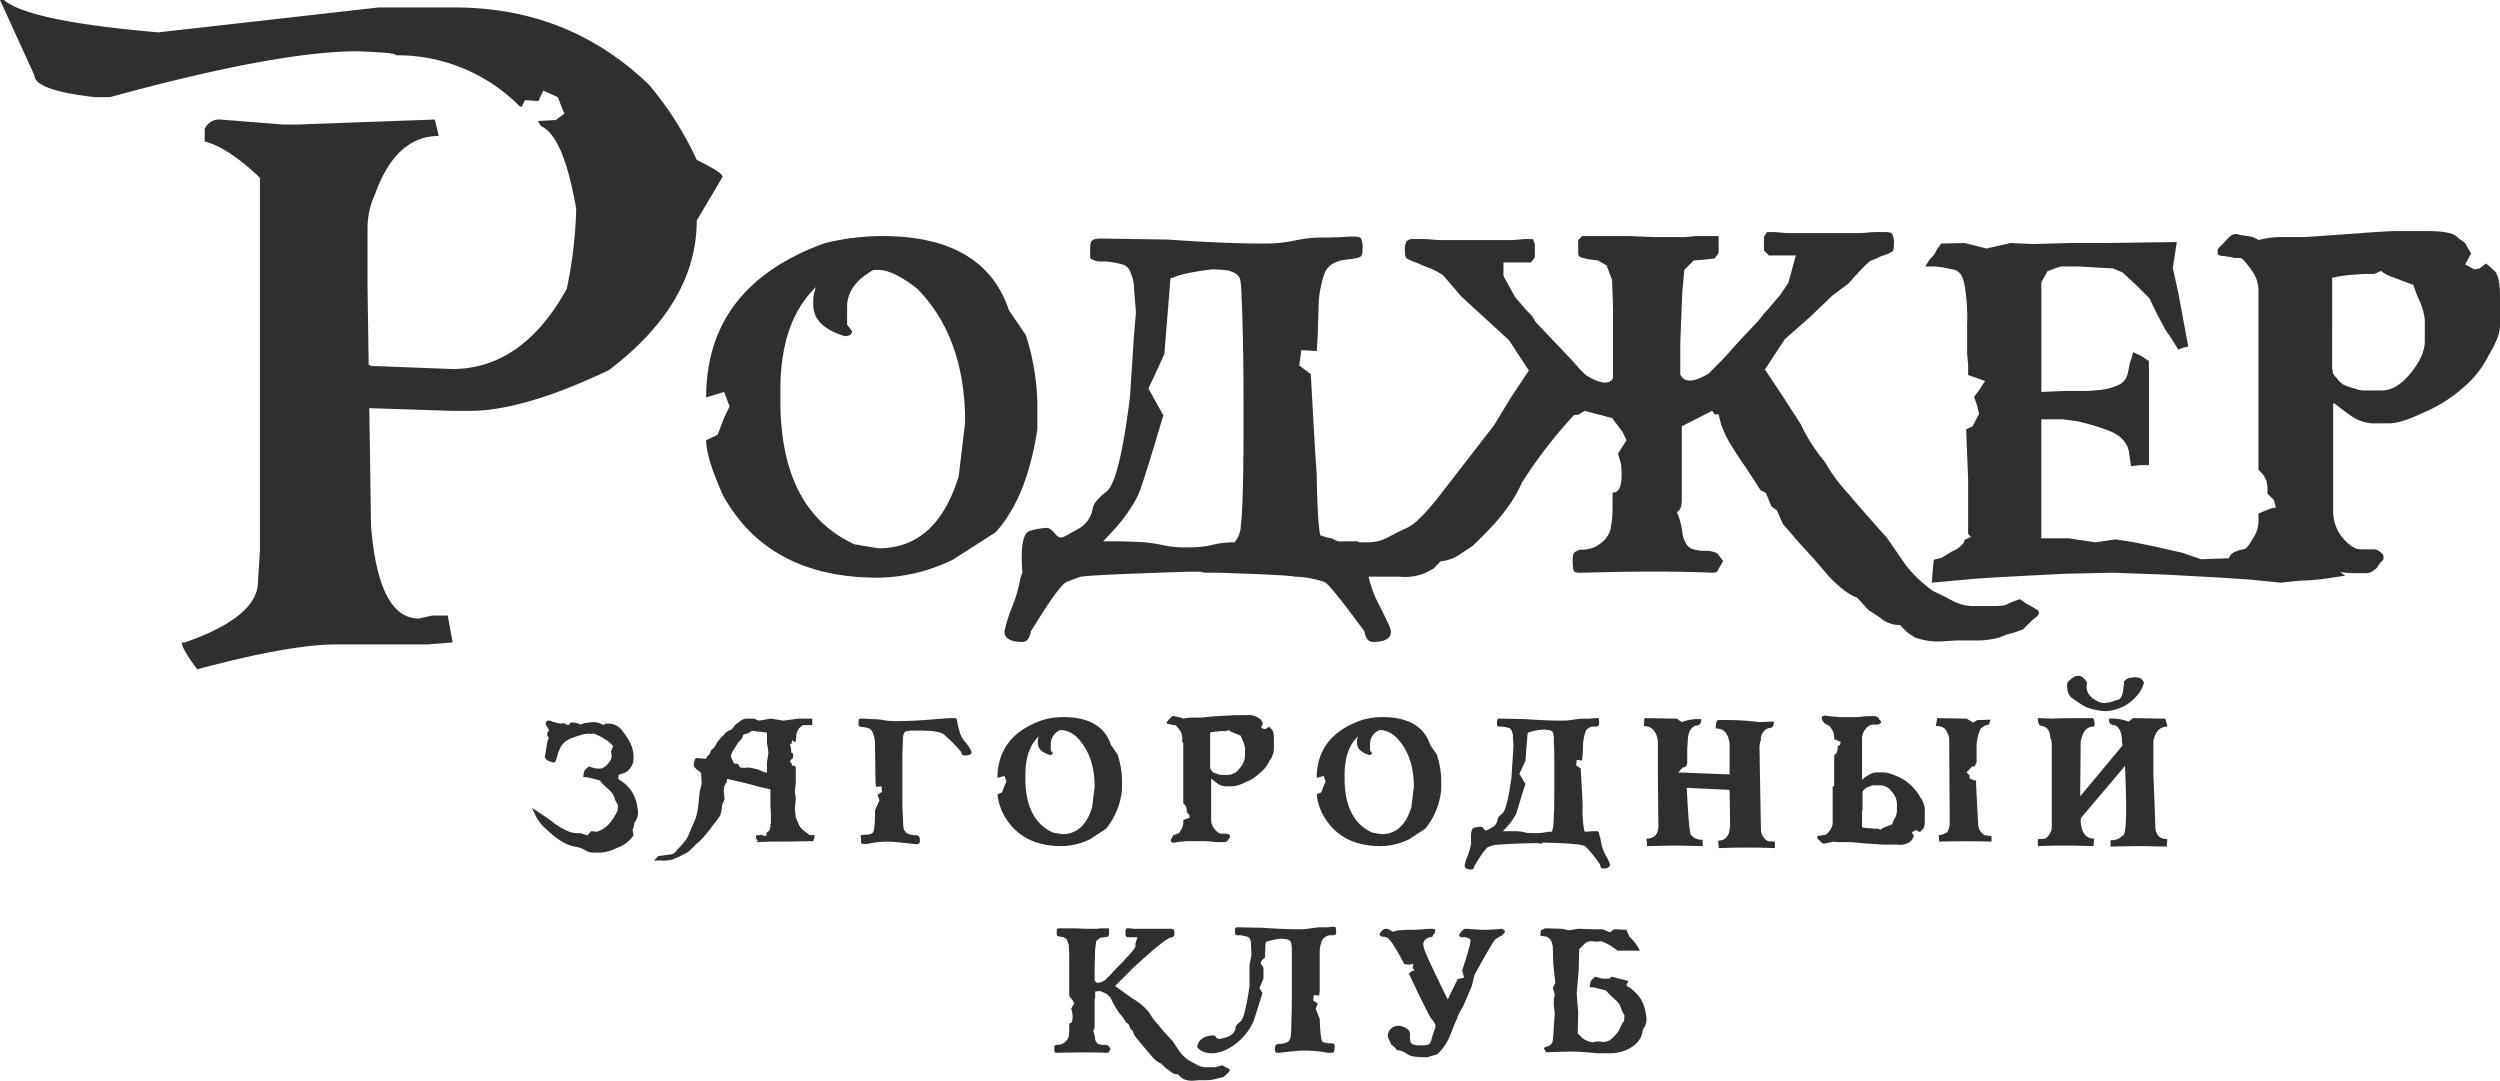
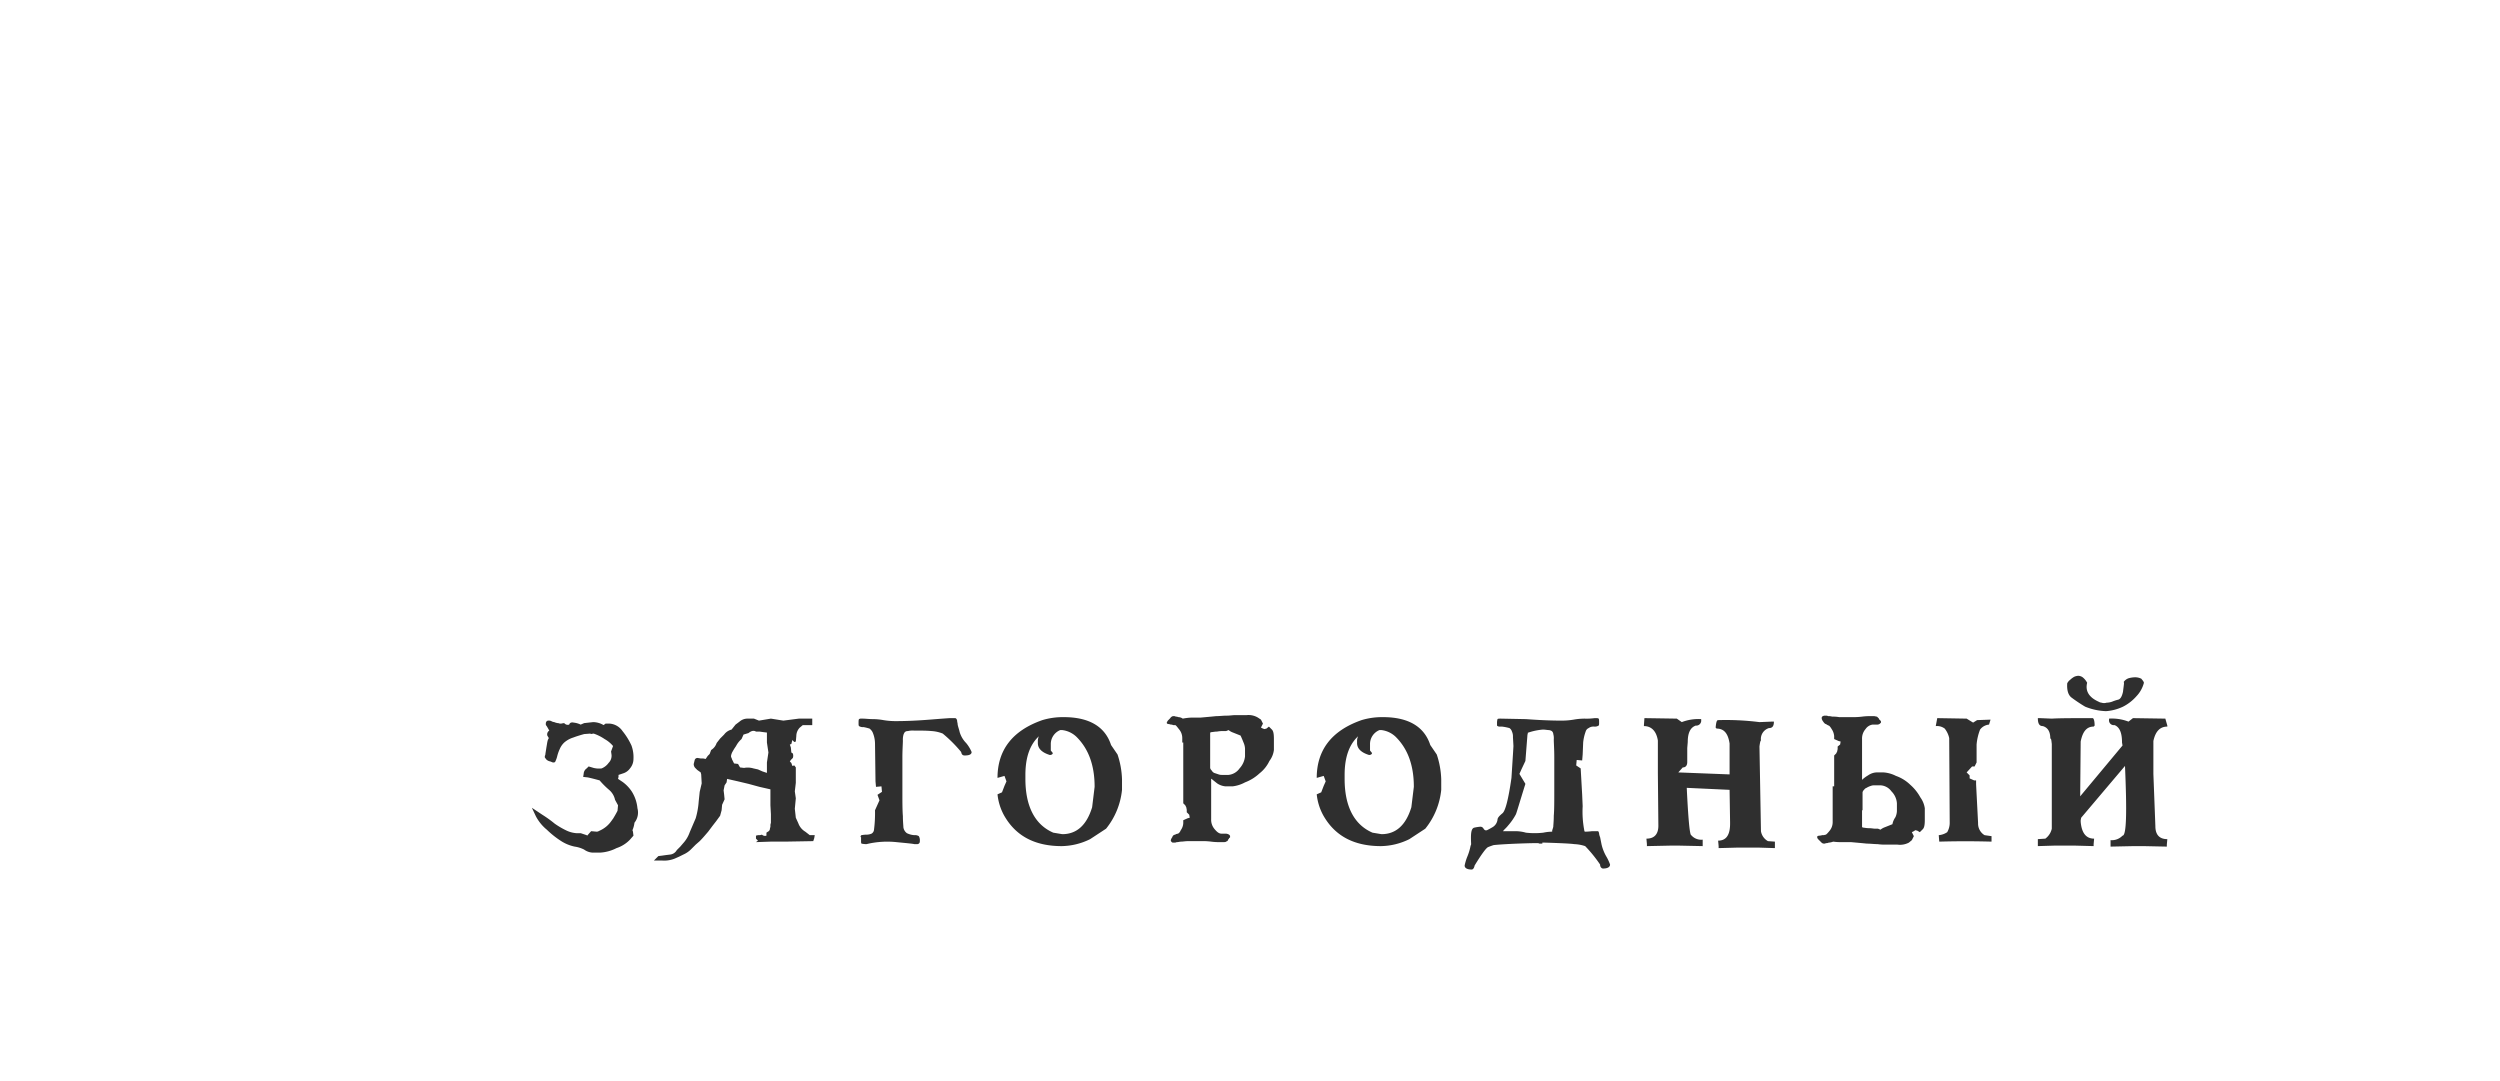
<svg xmlns="http://www.w3.org/2000/svg" id="Слой_1" data-name="Слой 1" viewBox="0 0 502 217.009">
  <defs>
    <style>.cls-1{fill:#2f2f2f;}</style>
  </defs>
  <title>РОДЖЕР ЛОГО</title>
-   <path class="cls-1" d="M74.5,105.6q1.5,18.6,9.6,18.6l2.7-.6h3.1l1,5.4-5,.4H67.5c-6.2,0-15.6,1.7-27.9,5-2-2.7-3.1-4.5-3.1-5.4h.6c9.8-3.4,14.7-7.5,14.7-12.2l.4-6.3V35.7c-4.3-4.1-8-6.5-11.1-7.3V25.9A3.173,3.173,0,0,1,44.2,24l12.6,1h3.1l27.4-1,.8,3.3c-5.7,0-10,3.9-12.8,11.7a16.491,16.491,0,0,0-1.5,6.9V57.6Zm-.6-32.5h0l.6.4h.6l15.7.6c9.4,0,17.1-5.4,23-16.1a86.666,86.666,0,0,0,1.9-16.1c-1.7-9.7-4-15.2-7.1-16.6l-.6-1,3.6-.2,2.3-1.7-.6.4L112,19.5l-2.9-1.3-1,2.1-2.7-.2-.6,1.3h-.4A34.549,34.549,0,0,0,79.5,11.1c0-.4-2.6-.6-7.7-.8-10.8,0-27.4,3.1-49.7,9.2H19c-8-.9-12.1-2.4-12.1-4.4L0,0H.8C4,2.8,14.3,5,31.8,6.5L76,1.5H91.3c15.3,0,28.3,5.2,39,15.5a65.687,65.687,0,0,1,9.6,15.1c3.4,1.7,5.2,2.8,5.2,3.4l-5.2,8.8c0,11.1-5.9,21.1-17.6,30-11.5,5.5-20.8,8.2-27.9,8.2H90.8l-18.4-.6ZM176.8,47.4h.4c13.6,0,22.1,5,25.4,14.9l3.4,5a48.85,48.85,0,0,1,2.3,13.4v5.5q-2.1,13.8-8.4,20.7l-8.6,5.5a35.151,35.151,0,0,1-15.1,3.6c-14.5,0-24.9-5.5-31-16.5-2.3-5.1-3.4-8.8-3.4-11.1l2.3-1.1,1.3-3.4,1.1-2.3-1.1-2.9-3.6,1.1c0-14.9,8-25.3,23.9-31a49.588,49.588,0,0,1,11.1-1.4Zm-6.7,14.2v3.6l1,1.3c0,.6-.5,1-1.5,1q-6.3-1.95-6.3-6.3v-.7a7.721,7.721,0,0,1,1-3.8h.6c-5.5,4.6-8.2,11.8-8.2,21.6v2.1c0,14.8,5,24.4,14.9,28.9l4.8.8c7.8,0,13.1-4.8,16.1-14.4l1.3-10.9c0-11.3-3.2-20.3-9.6-26.8-3.3-2.6-5.9-3.8-7.8-3.8h-1c-3.6,2-5.3,4.5-5.3,7.4ZM243.2,115h-1.1a2.958,2.958,0,0,1-1-.2h-2.5c-12.2.4-19.5.7-21.6,1-.8.3-1.7.6-2.9,1.1-1,.5-3.4,3.8-7.1,9.9-.3,1.4-.8,2.1-1.7,2.1q-3.6,0-3.6-2.1a27.068,27.068,0,0,1,1.4-4.6,28.984,28.984,0,0,0,1.8-6.1c.1-.4.3-.8.4-1.1q-.6-7.8,1.5-8.4a13.493,13.493,0,0,1,3.4-.6c.5,0,1,.4,1.6,1.1.6.8,1.2,1,1.8.7s1.7-.9,3.1-1.7a5.643,5.643,0,0,0,2.7-3.9c.1-1,1.1-2.2,2.8-3.5s3.3-7.7,4.7-19l.8-12.4.4-4.6-.4-4.8a6.59,6.59,0,0,0-.6-2.9,2.649,2.649,0,0,0-1.4-1.8,16.106,16.106,0,0,0-3.9-.7,6.251,6.251,0,0,1-1.7-.1c-.3-.1-.5-.2-.8-.3a.548.548,0,0,1-.4-.6V50c0-.9.1-1.5.4-1.7.3-.3.9-.4,1.9-.4l13.2.2c7.3.5,13.6.8,19.1.8a28.716,28.716,0,0,0,6.5-.6,24.934,24.934,0,0,1,5.7-.6c2.2,0,4-.1,5.4-.2h.6c.9,0,1.4.1,1.6.4a4.537,4.537,0,0,1,.3,2.1c0,.8-.1,1.3-.4,1.5-.3.3-1.1.4-2.5.6a7.209,7.209,0,0,0-3,.8,3.985,3.985,0,0,0-1.7,1.9,21.996,21.996,0,0,0-1.2,5.9l-.2,6.5-.2,3.3-3.1-.2-.4,3.1,2.3,1.7.8,14.2.4,6.1c.1,7,.4,11.2.8,12.4a4.33,4.33,0,0,0,.4,1.1c2.4-.1,3.8-.2,4-.2h2.7a.812.812,0,0,1,.8.4,6.597,6.597,0,0,1,.4,1.1,12.974,12.974,0,0,0,.6,1.9c.3,1.3.5,2.6.8,4.1a24.528,24.528,0,0,0,2.4,6c1.3,2.6,2,4.1,2,4.6q0,2.1-3.6,2.1c-.9,0-1.5-.7-1.7-2.1-4.5-6.1-7.1-9.4-8-9.9a19.113,19.113,0,0,0-5.9-1.1c-1.7-.3-6.8-.5-15.5-.8Zm5.9-8.8h0c.1-.9.3-2.9.4-5.9.1-3.1.2-7.6.2-13.6,0-7,0-12.9-.1-17.5-.1-4.7-.2-7.8-.3-9.5a24.051,24.051,0,0,0-.2-3.1,1.987,1.987,0,0,0-.9-1.6,5.439,5.439,0,0,0-1.7-.7,23.288,23.288,0,0,0-3.2-.2c-4.1.5-6.7,1.1-7.8,1.7h-.4a8.808,8.808,0,0,0-.2,1.7l-1.1,13.6-2.1,4.6L230.6,78l1.5,2.7,1.5,2.7c-2.8,9.4-4.5,14.9-5.2,16.3a31.525,31.525,0,0,1-4.2,6.1c-.9,1-1.8,2-2.7,2.9h1.1c1.4,0,3.2,0,5.4.1a29.551,29.551,0,0,1,5.7.7,19.856,19.856,0,0,0,4.8.4,20.712,20.712,0,0,0,4.6-.4,17.503,17.503,0,0,1,4.8-.6,5.596,5.596,0,0,0,1.2-2.7Zm69.1-23.7-1.3.8h-.8a96.051,96.051,0,0,0-10.5,13.6,25.034,25.034,0,0,1-2.9,5,35.19,35.19,0,0,1-3.3,4c-1.3,1.4-2.6,2.7-3.8,3.8l-2.3,1.5a7.673,7.673,0,0,1-4,1.5l-1.5,1.5-1.5.8a10.475,10.475,0,0,1-5.2.8h-6.7a26.112,26.112,0,0,1-5-.6l-1.5-.6-1.5-.4-1.7-.6-.8-1-1.1-1-.8-.8c-.8-.5-.8-1,0-1.3l1-.6,1.1-.8,1.1-.6,1.1.4,1.1.2.8.4a5.83,5.83,0,0,0,2.7.4h4a8.615,8.615,0,0,0,3.8-1l1.9-1,2.1-1c1.3-.6,3.1-2.4,5.6-5.4l11.7-15.1,3.4-5.6,3.6-5.4-4-6.1-4.8-4.4-4.8-4.4-3.6-4.2a12.986,12.986,0,0,0-3.1-1.6,16.463,16.463,0,0,1-2.1-.9,9.331,9.331,0,0,1-2.1-.9c-.3-.2-.4-.7-.4-1.6a3.615,3.615,0,0,1,.3-1.8,1.668,1.668,0,0,1,1.4-.5h1a20.974,20.974,0,0,1,2.7.1,24.579,24.579,0,0,0,3.1.1h13.2l2.5-.2h1.5l.4,1v2.7l-.8,1h-5.5v2.7l2.3,4.2,2.3,2.7,1.1,1.1.8,1.3,3.6,3.8,3.8,4,1.5,1.7,1.1,1.1c2.9,1.8,4.8,2,5.5.6v-14l-.2-5.7-1.1-2.9-1.7-1-1.7-.2-1.7-.4-.4-.2-.2-.4V48.2l.8-.8h9.4l5,.2h6.3l2.3-.2h4.4v3.4l-.8,1.1-1.7.2-2.5.2-1.9,1.9-.2,2.5-.2,1.9-.4,10.3v6.3c.8,1.7,2.7,1.6,5.7-.2l1.1-1.1,1.7-1.7,3.6-4,3.6-3.8,1-1.3,1-1.1,2.3-2.7,1.7-2.5,1.5-5.5h-5.4l-1-1V47.6l.6-1h1.5l2.5.2H372a24.509,24.509,0,0,0,3-.1,21.848,21.848,0,0,1,2.8-.1h1c.6,0,1.1.2,1.2.5a3.615,3.615,0,0,1,.3,1.8c0,.9-.1,1.4-.3,1.6a7.225,7.225,0,0,1-2.2.9,15.869,15.869,0,0,1-2,.9c-.6.2-2.1,1.8-4.7,4.7L368,59.3l-4.6,4.4-5,4.4-4,6.1,3.6,5.4,3.6,5.6a34.692,34.692,0,0,0,4.8,7.5,34.25,34.25,0,0,0,4.8,6.5c1.9,2.3,4.5,5.2,7.7,8.8l3.8,5.5a25.935,25.935,0,0,0,5.5,5.2l2.1,1,1.9,1a8.971,8.971,0,0,0,3.8,1h4a14.676,14.676,0,0,0,2.7-.2l.8-.4,1-.4,1.1-.4,1.1.8,1.1.6,1,.6c.8.4.8.9.2,1.5l-1,.8-1,1-.8.8-1.7.6-1.5.4-1.5.6a16.72,16.72,0,0,1-5.2.6H393l-3.3.2a13.789,13.789,0,0,1-5.2-.8l-1.5-1-1.5-1.5a5.75,5.75,0,0,1-4-1.5l-2.3-1.5-2.3-2.5c-1.5-.5-3.4-1.9-5.6-4.2l-3.1-3.6-3.1-3.4-3.1-3.6-1.2-2.7-1.1-.8L354.6,99l-1.1-.6-1.1-1.7L351.3,95l-1-1.5c-.8-1.1-1.6-2.4-2.5-3.8a21.358,21.358,0,0,1-2.3-4.8l-.4-1.7h-.8l-.5-.7-6.1,3.1v14.7c0,1.4-.3,2.2-1,2.5a14.623,14.623,0,0,1,1.1,3.9,5.263,5.263,0,0,0,.8,2.5,2.388,2.388,0,0,0,1.4,1.1,7.804,7.804,0,0,0,2.4.3,5.2,5.2,0,0,1,2.4.5,12.157,12.157,0,0,1,1.2,1.6c-.6,1-1,1.7-1.1,1.9-.1.3-.5.4-1.2.4q-10.2-.45-25.8,0h-.6c-.8,0-1.2-.1-1.3-.4a7.834,7.834,0,0,1-.2-2.1,3.325,3.325,0,0,1,.2-1.4c.1-.2.5-.4,1.1-.7a7.752,7.752,0,0,0,3-.5,6.85,6.85,0,0,0,2.1-1.5,4.908,4.908,0,0,0,1.3-2.7,24.643,24.643,0,0,0,.3-4.3V98.9c1.5.1,2.1-1.8,1.7-5.7l-.6-2.1,1.7-2.7-.8-1.7-1.9-2.5V84Zm76.3-33.7,4.4,1.1,4.8-1.1,4.6.2,7.3-.2h7.1l14.4-.2-.8,5.2,1.1,5,1,5.4,1,5.4-1,.2-1,.4-1.3-2.1-1.3-1.9L433.1,63l-1.5-3.1-2.7-2.7-2.7-2.5-1.9-.8-3.6-.2-3.4-.2h-3.4l-1.3.4-1.5.6-.6,1.1-.6,1.1v22l4.8-.2h4.6l2.5-.2a12.434,12.434,0,0,0,3.8-1.1,3.309,3.309,0,0,0,1.7-2.5l.4-1.9.4-1.1.2-1,1.7.8,1.5,1V93.4h-1.7l-1.9.2-.4-2.9c-.4-1.9-1.7-3.3-4-4.2a46.993,46.993,0,0,0-6.3-1.9l-2.9-.4h-4.4v23.9h5.5l5.4.8,4-.6,3.8.6,4.8,1,4.8,1.1,3.8,1.3,5.5-.2,2.5.8,4.8.4,4-.2a13.419,13.419,0,0,0,5.5-.8l1.5-.8,1.1,1.7h1l1.5,1.3,1.5,1.1-2.7.4a48.198,48.198,0,0,1-6.3.6l-4,.4-5.9-.6-5.9-.4-10.9-.6-10.9-.4-9.2.2c-6.3.3-12.4.6-18.4,1l-8.8.8.2-2.5.2-2.1.8-.2.8-.2,2.1-1.3a5.139,5.139,0,0,0,2.3-1.7l.2-.6,1.3-.6-.6-.6V96.3l-.4-10.1,1.3-.6,1.3-2.5-.4-1.7-.6-1.7,1.1-1.5,1.1-1.7-1.7-.6-1.7-.6V73.2l-.2-2.1V65.2a38.473,38.473,0,0,0-.6-8.4c-.4-1.7-1.1-2.5-2.3-2.7l-1.9-.4-1.7-.2h-1.9l.8-1.3,1-1.1L389,50l.8-1.1Zm59,12.2V58.5a6.898,6.898,0,0,0-1.5-4.4c-1-1.4-1.7-2.2-2.1-2.3h-1.2l-.8-.2a6.882,6.882,0,0,1-1.3-.2c-.9,0-1.3-.2-1.3-.6v-.6a2.106,2.106,0,0,1,.6-.8l1-1a4.74,4.74,0,0,1,1-1,1.616,1.616,0,0,1,1-.4h.2c.1,0,.4.1.8.2a10.509,10.509,0,0,1,1.3.2,4.264,4.264,0,0,1,2.3.8,19.159,19.159,0,0,1,4.4-.6h5l2.9-.2,2.9-.2,2.7-.2c1.9-.1,3.8-.3,5.5-.4,1.8-.1,3.2-.2,4.2-.2h6.3c3.3,0,5.4.4,6.1,1.3l1.5,1.1.6,1.1.6,1-.6,1.1-.6,1.1,1.1.6.8.4,1-.2,1.3-1,1.7,1.5c.8.8,1.1,2.5,1.1,5.2v5.9c0,1.4-.8,3.4-2.3,5.9a20.495,20.495,0,0,1-5.4,6.7,28.261,28.261,0,0,1-7.8,4.8c-2.9,1.4-5.2,2.1-6.7,2.1h-3.6a8.454,8.454,0,0,1-4.4-1.7c-1.4-1-2.4-1.8-3.1-2.3h-.2v21.6a8.291,8.291,0,0,0,1.9,5.4c1.3,1.5,2.5,2.3,3.6,2.3h2.5a2.035,2.035,0,0,1,1.5.6c.4.3.6.5.6.8v.6q0,.15-.6.6a2.097,2.097,0,0,1-.6.8v.2l-.2.2c-.1.1-.4.3-.8.6a2.41,2.41,0,0,1-1.5.4h-2.1a30.619,30.619,0,0,1-4.2-.4c-1.9-.1-3.6-.2-5-.2h-7.3c-1.5.1-2.8.2-3.8.2-.9.1-1.6.2-2.1.2-.6.1-1,.2-1.1.2h-.8a2.676,2.676,0,0,1-1.1-.2c-.4-.3-.6-.5-.6-.8v-.4a5.476,5.476,0,0,1,.8-1.7,2.09,2.09,0,0,1,1.5-1.3l.4-.2,1-.2c.4,0,1-.6,1.7-1.9a6.362,6.362,0,0,0,1.3-3.6v-1.7l2.5-1,1-.2-.4-1.5-1.3-1.3V97.8l-.2-1.3-.6-1.1-1-1.1V61Zm14.9,13.2v.4c0,.4.3.8.8,1.3a5.348,5.348,0,0,0,1.3,1.3,10.495,10.495,0,0,0,2.3.8,4.917,4.917,0,0,0,1.7.4h3.8c1.9,0,3.8-1.1,5.7-3.4s2.9-4.5,2.9-6.5V64.3a11.663,11.663,0,0,0-.8-3.3,29.941,29.941,0,0,1-1.5-3.8c-1.4-.5-2.7-1-4-1.5a7.443,7.443,0,0,1-2.5-1.3l-1.3.6h-1.5c-.8,0-1.8.1-3.3.2-1.3.1-2.2.3-2.9.4l-.8.2V74.2Z" transform="translate(-0 0)" />
  <path class="cls-1" d="M118.7,166.9l1.1.1h.1a1.689,1.689,0,0,0,.5-.2,5.618,5.618,0,0,0,2.4-2c.1-.1.2-.3.3-.4.3-.5.6-1,.9-1.6l.1-1.1-.6-1.1a3.588,3.588,0,0,0-1.2-2,16.938,16.938,0,0,1-1.9-1.9q-1.65-.45-2.4-.6l-.9-.1.1-.6a1.382,1.382,0,0,1,.6-1.1l.4-.4,1,.3a4.568,4.568,0,0,0,1.6.1,3.169,3.169,0,0,0,1.4-1.1,2.017,2.017,0,0,0,.6-1.6l-.1-.7.4-1.1a6.065,6.065,0,0,0-1.7-1.4,9.021,9.021,0,0,0-2.2-1.1l-.6.1v-.1l-1.3.1c-.7.2-1.4.4-2.2.7a5.011,5.011,0,0,0-1.8,1,3.805,3.805,0,0,0-.9,1.3,7.838,7.838,0,0,0-.5,1.4,4.648,4.648,0,0,1-.3.9c-.1.3-.2.4-.4.4H111l-.5-.2a1.506,1.506,0,0,1-.8-.4l-.3-.4v-.1a.601.601,0,0,1,.1-.4c0-.2.1-.7.2-1.4l.2-1.2.1-.4.2-.4-.3-.5a.909.909,0,0,1,.4-1c-.3-.5-.5-.9-.6-1a.31.31,0,0,1-.1-.2v-.3a.758.758,0,0,1,.2-.4.601.601,0,0,1,.4-.1h.1a.997.997,0,0,1,.4.1,1.421,1.421,0,0,0,.6.2,2.544,2.544,0,0,0,.7.2,1.034,1.034,0,0,1,.4.1h.3a3.537,3.537,0,0,1,.6-.1.905.905,0,0,0,1,.3c.1-.4.5-.5.9-.4a4.293,4.293,0,0,1,1.4.4l.7-.3,1.8-.2a4.223,4.223,0,0,1,2.1.6l.4-.3h.8a3.419,3.419,0,0,1,2.6,1.5,13.523,13.523,0,0,1,1.8,2.9,6.814,6.814,0,0,1,.4,2.7,2.935,2.935,0,0,1-.7,1.9,2.633,2.633,0,0,1-1.4,1l-.9.3v.4l-.1.4.9.6a7.37,7.37,0,0,1,1.9,2,7.603,7.603,0,0,1,1.1,3.3,3.283,3.283,0,0,1-.6,2.9,5.415,5.415,0,0,1-.4,1.5l.1.3.1.8-.7.8a6.599,6.599,0,0,1-2.7,1.7,8.24,8.24,0,0,1-3.2.9h-1.7a3.192,3.192,0,0,1-1.6-.6,6.033,6.033,0,0,0-1.9-.6,8.049,8.049,0,0,1-2.7-1.1,18.143,18.143,0,0,1-2.9-2.3,8.722,8.722,0,0,1-2.2-2.7l-.8-1.7,2.1,1.4a23.997,23.997,0,0,1,2.5,1.8,15.913,15.913,0,0,0,2.2,1.3,5.676,5.676,0,0,0,2.1.6h.9l1.2.4.1.1.8-.9Zm44.4-22.7v1.4h-1.9l-.6.5a2.451,2.451,0,0,0-.7,1.7l-.1,1.1-.3.1-.4-.4-.2.8-.3.1.2.6.1,1,.3.2a1.352,1.352,0,0,1,0,.9l-.2.2-.2.2-.2.3.3.3.2.6.4-.1.3.4v3.1l-.2,1.7.2,1.4-.2,2.1.2,1.8.5,1.1a3.238,3.238,0,0,0,1.4,1.7l.9.7h1l-.1.6-.2.6-5.7.1h-2.9l-2.9.1.4-.3-.4-.4v-.6l.4-.1h.4l.4-.1a.898.898,0,0,0,.9.2v-.6l.3-.2a.675.675,0,0,0,.4-.6l.1-.4v-.4l.1-.4v-1.7l-.1-1.8v-3.2l-2.2-.5-2.2-.6-2.1-.5-2.2-.5-.1.7-.4.6-.2,1,.1.8.1,1-.5,1.1-.1,1.1-.3,1.1-.8,1.1-.7.9-.9,1.2c-.6.7-1.1,1.3-1.7,1.9l-.8.7-.9.9a5.109,5.109,0,0,1-1.6,1.1l-.8.4-.9.4a5.668,5.668,0,0,1-2.5.4h-1.7l.9-.9.8-.1.7-.1.8-.1a1.74,1.74,0,0,0,1.4-.9l.7-.7.6-.7a6.38,6.38,0,0,0,1.3-2.2l.6-1.4.6-1.4a15.948,15.948,0,0,0,.6-3.4l.2-1.9.4-1.7-.1-1.8-.1-.4-.7-.5-.4-.4a1.135,1.135,0,0,1-.3-.8l.1-.4.1-.4a.575.575,0,0,1,.6-.4l.6.1h.5l.5.1.4-.6.4-.4.3-.8a2.586,2.586,0,0,0,1.1-1.4l.7-.9.8-.8a2.649,2.649,0,0,1,1.5-1l.8-1,.8-.6a2.402,2.402,0,0,1,1.5-.6h1.4l1,.4,2.4-.4,2.5.4,3.1-.4h2.7Zm-12.8,3h0l-1,.3-.4.9a4.863,4.863,0,0,0-1.1,1.4l-.4.6-.4.7c-.2.5-.3.8-.1,1.1l.1.3.2.4.2.4.8.1.4.7.8.1a4.011,4.011,0,0,1,1.9.1l.9.2.9.4.9.3v-2.1l.3-2-.3-2v-2l-.8-.1-.7-.1h-.7c-.5-.3-1-.1-1.5.3Zm22.5,20.9c0-.2.1-.4.2-.4a5.528,5.528,0,0,1,.9-.1,2.676,2.676,0,0,0,1.1-.2,1.009,1.009,0,0,0,.5-.8,25.383,25.383,0,0,0,.2-3.9l.9-2-.4-1.1.9-.6-.1-1.1-1.1.1-.1-1.1-.1-7.7a5.841,5.841,0,0,0-.5-2.2,2.169,2.169,0,0,0-.6-.7,10.369,10.369,0,0,0-1.2-.3,1.439,1.439,0,0,1-.9-.2c-.1-.1-.1-.3-.1-.6,0-.4,0-.7.1-.8a.749.749,0,0,1,.5-.1h.2c.6,0,1.3.1,2.1.1a12.48,12.48,0,0,1,2.1.2,14.361,14.361,0,0,0,2.4.2q3.15,0,6.9-.3c2.5-.2,3.9-.3,4.1-.3h1c.1,0,.2.1.3.2,0,.1.1.2.1.4s.1.4.1.7c.1.5.3,1,.4,1.5a5.304,5.304,0,0,0,1.3,2.2,7.137,7.137,0,0,1,1.1,1.8c0,.5-.5.7-1.4.7-.4,0-.6-.2-.7-.7a27.556,27.556,0,0,0-3.7-3.7,7.15,7.15,0,0,0-2.2-.5c-1-.1-2.2-.1-3.6-.1a4.121,4.121,0,0,0-1.2.1.845.845,0,0,0-.6.2,1.628,1.628,0,0,0-.3.6,3.749,3.749,0,0,0-.1,1.1c0,.6-.1,1.8-.1,3.5v6.6c0,2.2,0,3.9.1,5.1,0,1.1.1,1.9.1,2.2a1.761,1.761,0,0,0,.7,1.2,3.941,3.941,0,0,0,1.5.4,1.439,1.439,0,0,1,.9.2,1.602,1.602,0,0,1,.2,1,.53.53,0,0,1-.6.6h-.5c-.4-.1-1.6-.2-3.6-.4a17.705,17.705,0,0,0-6,.4h-.2a5.385,5.385,0,0,1-.8-.1c-.1-.1-.1-.3-.1-.6v-.7ZM213.5,144h.1c5.1,0,8.3,1.9,9.5,5.6l1.3,1.9a17.102,17.102,0,0,1,.9,5v2.1a14.76,14.76,0,0,1-3.2,7.8l-3.2,2.1a13.293,13.293,0,0,1-5.7,1.4c-5.5,0-9.3-2.1-11.6-6.2a11.042,11.042,0,0,1-1.3-4.2l.9-.4.5-1.3.4-.9-.4-1.1-1.4.4c0-5.6,3-9.5,9-11.6A14.214,14.214,0,0,1,213.5,144Zm-2.5,5.3v1.4l.4.5c0,.2-.2.4-.6.4q-2.4-.75-2.4-2.4v-.3a2.296,2.296,0,0,1,.4-1.4h.2c-2.1,1.7-3.1,4.4-3.1,8.1v.8c0,5.5,1.9,9.2,5.6,10.8l1.8.3q4.35,0,6-5.4l.5-4.1c0-4.3-1.2-7.6-3.6-10a4.984,4.984,0,0,0-2.9-1.4h-.4A3.03,3.03,0,0,0,211,149.3Zm26.4-.2v-.9a2.716,2.716,0,0,0-.6-1.7c-.4-.5-.6-.8-.8-.9h-.4l-.3-.1a1.087,1.087,0,0,1-.5-.1c-.3,0-.5-.1-.5-.2V145a1.237,1.237,0,0,0,.2-.3l.4-.4c.1-.1.2-.3.4-.4a.601.601,0,0,1,.4-.1h.1a.774.774,0,0,1,.3.1,1.087,1.087,0,0,1,.5.1,1.613,1.613,0,0,1,.9.3,11.544,11.544,0,0,1,1.6-.2H241l1.1-.1,1.1-.1,1-.1c.7,0,1.4-.1,2.1-.1s1.2-.1,1.6-.1h2.4a3.659,3.659,0,0,1,2.3.5l.6.4.2.4.2.4-.2.4-.2.4.4.2.3.1.4-.1.5-.4.6.6c.3.3.4.9.4,1.9v2.2a4.579,4.579,0,0,1-.9,2.2,6.93,6.93,0,0,1-2,2.5,8.803,8.803,0,0,1-2.9,1.8,6.928,6.928,0,0,1-2.5.8h-1.4a3.485,3.485,0,0,1-1.7-.6c-.5-.4-.9-.7-1.1-.9h-.1v8.1a2.883,2.883,0,0,0,.7,2c.5.6.9.9,1.4.9h.9a1.421,1.421,0,0,1,.6.2c.1.1.2.2.2.3v.2c0,.1-.1.1-.2.2,0,.1-.1.2-.2.3v.1l-.1.1c0,.1-.1.1-.3.2-.1.1-.3.1-.6.1h-.8a11.805,11.805,0,0,1-1.6-.1,12.751,12.751,0,0,0-1.9-.1h-2.7c-.6,0-1.1.1-1.4.1s-.6.1-.8.1a1.034,1.034,0,0,0-.4.1h-.3c-.2,0-.3,0-.4-.1s-.2-.2-.2-.3v-.1a1.546,1.546,0,0,1,.3-.6.634.634,0,0,1,.6-.5l.1-.1.4-.1c.1,0,.4-.2.6-.7a2.654,2.654,0,0,0,.5-1.4v-.6l.9-.4.4-.1-.1-.6-.5-.5v-.5l-.1-.5-.2-.4-.4-.4V149.1Zm5.6,5v.1a.914.914,0,0,0,.3.5,1.205,1.205,0,0,0,.5.5l.9.3a1.759,1.759,0,0,0,.6.1h1.4a3.072,3.072,0,0,0,2.2-1.3,4.233,4.233,0,0,0,1.1-2.4v-1.6a3.458,3.458,0,0,0-.3-1.2c-.2-.5-.4-1-.6-1.4l-1.5-.6a3.052,3.052,0,0,1-.9-.5l-.5.2h-.6a5.738,5.738,0,0,0-1.2.1c-.5,0-.8.1-1.1.1l-.3.1v7ZM277.6,144h.1c5.1,0,8.3,1.9,9.5,5.6l1.3,1.9a17.101,17.101,0,0,1,.9,5v2.1a14.76,14.76,0,0,1-3.2,7.8l-3.2,2.1a13.293,13.293,0,0,1-5.7,1.4c-5.5,0-9.3-2.1-11.6-6.2a11.042,11.042,0,0,1-1.3-4.2l.9-.4.5-1.3.4-.9-.4-1.1-1.4.4c0-5.6,3-9.5,9-11.6a14.214,14.214,0,0,1,4.2-.6Zm-2.5,5.3v1.4l.4.5c0,.2-.2.4-.6.4q-2.4-.75-2.4-2.4v-.3a2.296,2.296,0,0,1,.4-1.4h.2c-2.1,1.7-3.1,4.4-3.1,8.1v.8c0,5.5,1.9,9.2,5.6,10.8l1.8.3q4.35,0,6-5.4l.5-4.1c0-4.3-1.2-7.6-3.6-10a4.984,4.984,0,0,0-2.9-1.4H277A3.03,3.03,0,0,0,275.1,149.3Zm34.6,20.1h-.4a.601.601,0,0,1-.4-.1H308c-4.6.1-7.3.3-8.1.4-.3.1-.6.2-1.1.4-.4.2-1.3,1.4-2.7,3.7-.1.5-.3.8-.6.8-.9,0-1.4-.3-1.4-.8a10.428,10.428,0,0,1,.5-1.7,11.088,11.088,0,0,0,.7-2.3.601.601,0,0,0,.1-.4c-.1-2,0-3,.6-3.2a8.317,8.317,0,0,1,1.3-.2.723.723,0,0,1,.6.4c.2.3.4.4.7.3.2-.1.6-.3,1.1-.6a2.053,2.053,0,0,0,1-1.5c0-.4.4-.8,1-1.3s1.2-2.9,1.8-7.1l.3-4.7.1-1.7-.1-1.8a2.332,2.332,0,0,0-.2-1.1,1.275,1.275,0,0,0-.5-.7,9.585,9.585,0,0,0-1.5-.3H301c-.1,0-.2-.1-.3-.1-.1-.1-.1-.1-.1-.2v-.6a3.538,3.538,0,0,1,.1-.6c.1-.1.3-.1.7-.1l5,.1q4.05.3,7.2.3a14.361,14.361,0,0,0,2.4-.2,12.733,12.733,0,0,1,2.2-.2,11.519,11.519,0,0,0,2-.1h.2c.3,0,.5,0,.6.1s.1.4.1.8c0,.3,0,.5-.1.6a1.439,1.439,0,0,1-.9.2,1.609,1.609,0,0,0-1.1.3,1.057,1.057,0,0,0-.6.7,8.963,8.963,0,0,0-.5,2.2l-.1,2.4-.1,1.2-1.1-.1-.1,1.1.9.6.3,5.3.1,2.3a19.816,19.816,0,0,0,.3,4.7c0,.2.1.3.1.4a11.922,11.922,0,0,0,1.5-.1h1a.367.367,0,0,1,.3.1c0,.1.1.2.1.4a2.544,2.544,0,0,0,.2.7l.3,1.5a8.791,8.791,0,0,0,.9,2.3,9.084,9.084,0,0,1,.8,1.7c0,.5-.5.8-1.4.8-.3,0-.6-.3-.6-.8a27.197,27.197,0,0,0-3-3.7,7.844,7.844,0,0,0-2.2-.4c-.6-.1-2.6-.2-5.8-.3h-.6Zm2.2-3.4h0c0-.3.1-1.1.1-2.2.1-1.1.1-2.8.1-5.1v-6.6c0-1.7-.1-2.9-.1-3.6a3.11,3.11,0,0,0-.1-1.1.855.855,0,0,0-.3-.6,1.421,1.421,0,0,0-.6-.2c-.3,0-.7-.1-1.2-.1a12.188,12.188,0,0,0-2.9.6h-.1c0,.2-.1.4-.1.6l-.4,5.1-.8,1.7-.4.9.6,1,.6,1c-1.1,3.5-1.7,5.6-1.9,6.1a11.863,11.863,0,0,1-1.6,2.3c-.3.4-.7.7-1,1.1h2.4a7.799,7.799,0,0,1,2.2.3,15.349,15.349,0,0,0,3.5,0,8.969,8.969,0,0,1,1.8-.2c-.1-.2.1-.5.2-1Zm18.3-21.8,6.5.1,1,.7a9.296,9.296,0,0,1,3.9-.6v.2a1,1,0,0,1-1.1,1.1c-1.1.4-1.6,1.5-1.6,3.3l-.1,1.2V153c0,.7-.3,1.1-.9,1.1l-.9,1,10.3.4v-6.2c-.3-2-1.1-3-2.6-3l-.2-.2c.1-1,.2-1.5.5-1.5a53.794,53.794,0,0,1,8.3.4l2.4-.1h.5c0,.9-.3,1.3-1,1.3a2.3,2.3,0,0,0-1.6,2.5q-.15,0-.3,1.2l.3,17a2.799,2.799,0,0,0,1.4,2l1.4.1v1.3l-3.2-.1H348.8l-3.7.1v-.4l-.1-1.1c1.6,0,2.4-1.1,2.4-3.4v-.3l-.1-6.5-8.6-.4c.3,6.3.6,9.5.9,9.5a2.613,2.613,0,0,0,2.3.9v1.3l-4.7-.1h-1.8l-4.7.1v-.4l-.1-1.1c1.6,0,2.4-.9,2.4-2.6l-.1-10.5v-6.6c-.3-1.9-1.3-2.9-2.8-2.9v-.2l.1-1.4Zm38.1,13.7v-6.2l.4-.4.2-.4.1-.5v-.5l.5-.4.1-.6-.4-.1-.9-.4v-.6a2.978,2.978,0,0,0-.5-1.4c-.3-.5-.5-.7-.6-.7l-.4-.2-.1-.1c-.2,0-.4-.2-.6-.5a1.546,1.546,0,0,1-.3-.6v-.2c0-.1.1-.2.2-.3.1,0,.2-.1.4-.1h.3a.997.997,0,0,1,.4.1,2.485,2.485,0,0,1,.8.1,7.085,7.085,0,0,1,1.4.1H372a14.158,14.158,0,0,0,1.9-.1,11.8,11.8,0,0,1,1.6-.1h.8c.2,0,.4.1.6.1l.3.3.1.1v.1l.2.2c.1.1.2.2.2.3v.2l-.2.2a.845.845,0,0,1-.6.2H376a2.07,2.07,0,0,0-1.4.9,2.883,2.883,0,0,0-.7,2v8.2l.1-.1a6.291,6.291,0,0,1,1.1-.8,3.188,3.188,0,0,1,1.7-.6h1.4a6.345,6.345,0,0,1,2.5.7,7.889,7.889,0,0,1,2.9,1.8,9.171,9.171,0,0,1,2,2.5,4.977,4.977,0,0,1,.9,2.2v2.3c0,1-.1,1.6-.4,1.9l-.6.6-.5-.3-.4-.1-.3.2-.4.2.2.4.2.4-.2.4-.2.4-.6.5a3.846,3.846,0,0,1-2.3.4h-2.4a10.365,10.365,0,0,1-1.6-.1c-.7,0-1.4-.1-2.1-.1l-1-.1-1.1-.1-1.1-.1h-1.9a10.902,10.902,0,0,1-1.7-.1,2.919,2.919,0,0,1-.9.2,1.087,1.087,0,0,1-.5.1c-.1,0-.2.1-.3.1h-.1a.756.756,0,0,1-.4-.1c-.1-.1-.3-.2-.4-.4-.1-.1-.3-.2-.4-.4-.1-.1-.2-.2-.2-.3V168c0-.1.2-.2.5-.2a4.334,4.334,0,0,0,.5-.1h.3l.4-.1c.1,0,.4-.3.8-.8a2.716,2.716,0,0,0,.6-1.7v-7.2Zm5.6,4.8v3.4l.3.1c.2,0,.6.1,1.1.1s.9.1,1.2.1h.6l.5.2a3.052,3.052,0,0,1,.9-.5l1.5-.6a3.506,3.506,0,0,1,.6-1.4,3.457,3.457,0,0,0,.3-1.2v-1.6a3.747,3.747,0,0,0-1.1-2.4,2.899,2.899,0,0,0-2.1-1.2h-1.4a1.486,1.486,0,0,0-.6.1,3.553,3.553,0,0,0-.9.4.998.998,0,0,0-.5.4.914.914,0,0,0-.3.5v3.6ZM389,144.2h0l5.9.1,1.3.8.8-.5,2.7-.1-.3,1a2.504,2.504,0,0,0-1.8,1,10.722,10.722,0,0,0-.7,3v3.6l-.4.8H396l-1.1,1.2.6.6v.6l.9.4h.4v.8l.4,7.8a2.692,2.692,0,0,0,1.3,2.4l1.4.2V169q-5.25-.15-10.5,0l-.1-1.3a3.565,3.565,0,0,0,1.7-.6,3.765,3.765,0,0,0,.5-2l-.1-16.9a4.729,4.729,0,0,0-.9-1.9,2.575,2.575,0,0,0-1.8-.5l.3-1.6Zm46.2,1.5v.2c-1.5,0-2.4,1-2.8,2.9v6.6l.4,10.5c0,1.7.8,2.6,2.4,2.6l-.1,1.1v.4l-4.7-.1h-1.9l-4.7.1v-1.3a2.953,2.953,0,0,0,2.4-.9c.8,0,.9-4.6.5-14l-8.8,10.4-.1.5v.3c.2,2.3,1.1,3.4,2.7,3.4l-.1,1.1v.4l-3.7-.1h-4.2l-3.3.1v-1.4l1.5-.1a3.364,3.364,0,0,0,1.3-2v-17c-.1-.8-.1-1.1-.3-1.1,0-1.4-.5-2.2-1.5-2.5-.7,0-1-.5-1-1.6h.4l2.4.1c1.6-.1,4.3-.1,8.2-.1.2,0,.4.5.4,1.5l-.2.2c-1.4,0-2.2,1-2.6,3l-.1,11,8.5-10.2-.1-.6c0-2-.5-3.1-1.5-3.5a.959.959,0,0,1-1.1-1.1v-.2a9.296,9.296,0,0,1,3.9.6l.9-.7,6.5.1.4,1.4Zm-4.7-8.6h0a6.113,6.113,0,0,1-1.5,2.7,8.973,8.973,0,0,1-2.7,2.1,9.496,9.496,0,0,1-3.4.9,12.226,12.226,0,0,1-4.2-.9,31.192,31.192,0,0,1-2.7-1.8c-.7-.5-1-1.5-.9-2.9a1.439,1.439,0,0,1,.2-.3c.1-.2.3-.3.5-.5a4.235,4.235,0,0,1,.7-.5,2.354,2.354,0,0,1,.8-.2,1.613,1.613,0,0,1,.9.3,3.528,3.528,0,0,1,.9,1.1c-.4,1.6.3,2.9,2.3,3.8a1.421,1.421,0,0,0,.6.2,1.624,1.624,0,0,0,1,0,3.595,3.595,0,0,0,1.1-.2,8.342,8.342,0,0,1,1.2-.4c.5-.1.8-.7,1-1.6.1-.9.2-1.5.2-1.8,0-.1,0-.1-.1-.1a1.997,1.997,0,0,1,1-.8,5.066,5.066,0,0,1,1.3-.2,2.769,2.769,0,0,1,1.3.3c.1.2.4.4.5.8Z" transform="translate(-0 0)" />
-   <path class="cls-1" d="M219.8,200.5V206q0,.75-.3.9c.2.6.3,1.1.4,1.5a1.222,1.222,0,0,0,.3.9.675.675,0,0,0,.6.4,2.22,2.22,0,0,0,.9.1,1.439,1.439,0,0,1,.9.2,5.914,5.914,0,0,1,.4.6,3.218,3.218,0,0,1-.4.7c0,.1-.2.1-.4.1-2.6-.1-5.8-.1-9.8,0h-.1a1.213,1.213,0,0,1-.5-.1c-.1-.1-.1-.4-.1-.8,0-.3,0-.5.1-.5a.588.588,0,0,1,.5-.2,2.509,2.509,0,0,0,1-.2,2.097,2.097,0,0,0,.8-.6,1.906,1.906,0,0,0,.5-1,7.115,7.115,0,0,0,.1-1.6v-.9c.6,0,.8-.7.6-2.2l-.2-.8.6-1-.3-.6-.7-.9v-8.2l-.1-2.1-.4-1.1-.6-.4-.6-.1-.6-.1-.1-.1-.1-.1v-1.1l.2-.3h3.5l1.9.1h2.4l.9-.1h1.6v1.3l-.2.4-.7.1-.9.1-.8.7-.1.9-.1.7L219.8,194.5v2.4c.3.6,1,.6,2.1-.1l.4-.4.6-.6,1.4-1.5,1.4-1.4.4-.5.4-.4.9-1,.6-.9v-.6l.4-1.3h-2.1l-.3-.4v-1l.2-.4h.6l.9.1h7.5a.764.764,0,0,1,.5.2c.1.1.1.3.1.7,0,.3,0,.5-.1.6a1.577,1.577,0,0,1-.8.3c-.3.1-.6.4-1,.6-.4.3-.8.6-1.3,1l-1.1.9-1.8,1.6-1.9,1.7-3.9,3.9.6.4,2.9,2.1a11.203,11.203,0,0,1,3.4,2.9,12.466,12.466,0,0,0,1.8,2.4c.7.9,1.7,2,2.9,3.3l1.4,2.1a7.895,7.895,0,0,0,2.1,1.9l.8.4.7.4a4.292,4.292,0,0,0,1.4.4h1.5a2.508,2.508,0,0,0,1-.1l.3-.1.4-.1.4-.1.4.3.5.2.3.2c.3.1.3.3.1.6l-.3.3-.4.4-.3.3-.6.2-.6.1-.6.2a8.436,8.436,0,0,1-1.9.2h-1.3l-1.2.1a4.386,4.386,0,0,1-1.9-.3l-.6-.4-.6-.6a1.834,1.834,0,0,1-1.5-.6l-.9-.6-.9-.9a5.113,5.113,0,0,1-2-1.6l-1.2-1.4-1.1-1.3-1.1-1.4-.4-1-.4-.3-.4-1-.4-.2-.4-.6-.4-.6-.6-.7c-.3-.4-.6-.9-.9-1.4a15.042,15.042,0,0,1-.9-1.8l-.9-.8-1.2-.5-1,.1v1.4Zm48.1,10.2c0,.3,0,.6-.1.6-.1.1-.3.1-.7.1h-.5a24.571,24.571,0,0,0-6-.4c-1.9.2-3.1.3-3.6.4h-.4a.53.53,0,0,1-.6-.6,1.855,1.855,0,0,1,.2-1,1.292,1.292,0,0,1,.8-.2,3.408,3.408,0,0,0,1.6-.4,1.709,1.709,0,0,0,.6-1.2c0-.3.1-1.1.1-2.2s.1-2.8.1-5.1V190.6c0-.5-.1-.9-.1-1.1-.1-.3-.1-.5-.3-.6a1.628,1.628,0,0,0-.6-.3c-.3,0-.7-.1-1.2-.1a12.188,12.188,0,0,0-2.9.6h-.1c0,.2-.1.4-.1.6l-.1,2.6-.6.5-.3.6.6.9v2.2l-.8,1.9.6,1c-1.1,3.5-1.7,5.6-2,6.1a11.354,11.354,0,0,1-1.5,2.3,11.895,11.895,0,0,1-2,1.9,10.46,10.46,0,0,1-2.3,1.3,6.825,6.825,0,0,1-2.3.5,4.767,4.767,0,0,1-2.2-.5c-.5-.4-.8-.6-.8-.8a2.544,2.544,0,0,1,.2-.7,2.097,2.097,0,0,1,.6-.8,3.581,3.581,0,0,1,1.1-.6,8.317,8.317,0,0,1,1.3-.2.723.723,0,0,1,.6.4c.2.3.6.4,1.2.2a4.923,4.923,0,0,0,1.7-.6,2.053,2.053,0,0,0,1-1.5c0-.4.4-.8,1-1.3s1.2-2.9,1.8-7.1v-4.2l.4-2.1-.1-1.8a2.815,2.815,0,0,0-.1-1.1,1.057,1.057,0,0,0-.6-.7,9.585,9.585,0,0,0-1.5-.3h-.6c-.1,0-.2-.1-.3-.1-.1-.1-.1-.1-.1-.2v-.6c0-.3,0-.6.1-.6.1-.1.3-.1.6-.1l4.9.1q4.2.3,7.2.3a14.726,14.726,0,0,0,2.5-.2,12.48,12.48,0,0,1,2.1-.2,11.519,11.519,0,0,0,2-.1h.2c.3,0,.5,0,.6.1a5.385,5.385,0,0,1,.1.8c0,.3,0,.5-.1.6a1.439,1.439,0,0,1-.9.2,1.609,1.609,0,0,0-1.1.3,1.576,1.576,0,0,0-.7.7,5.84,5.84,0,0,0-.5,2.2v7.8l-.1,1.1-1.1-.1-.1,1.1.9.6-.4,1.1.8,2a32.605,32.605,0,0,0,.3,3.9c.1.5.3.8.5.8a7.469,7.469,0,0,0,1.1.2c.5,0,.8,0,.9.1a.52.52,0,0,1,.2.4v.7Zm18.7,1.6c-2.1,0-3.4-.2-3.8-.5a7.459,7.459,0,0,0-1.2-.7,2.344,2.344,0,0,0-1.1-.2,2.893,2.893,0,0,0-1.1-1.1l-.7-1.5a1.901,1.901,0,0,1,.4-1.5,2.106,2.106,0,0,1,2-.8,3.384,3.384,0,0,1,1.6.7c.4.3.5.9.4,1.7,0,.2.1.4.1.6a.764.764,0,0,0,.2.5,1.628,1.628,0,0,0,.6.3,4.512,4.512,0,0,0,1.3.1,4.154,4.154,0,0,0,1.3-.1.918.918,0,0,0,.6-.4,4.647,4.647,0,0,0,.3-.9c.1-.4.3-.9.5-1.6a1.427,1.427,0,0,0,.1-1.4,5.941,5.941,0,0,0-.8-1.1c-.3-.4-1.8-3.4-4.4-8.9l.6-.5.4-.1.1-.1-.2-.3-.2-.2.1-.1.1-.3-.1-.4-.2.1-.6.1-.9-.1-.6-1.1-.6-1.1c-.4-.7-.8-1.3-1.1-1.8a4.871,4.871,0,0,0-.8-1c-.2-.2-.4-.4-.6-.4a1.268,1.268,0,0,0-.6-.1.764.764,0,0,1-.5-.2l-.2-.2a.774.774,0,0,1,.1-.3c.1-.1.2-.3.3-.4a2.182,2.182,0,0,1,.5-.4.902.902,0,0,1,.5-.1,2.201,2.201,0,0,1,1.2.6l1.2-.3c.6,0,1.3-.1,2-.1a26.229,26.229,0,0,0,2.9-.1,15.258,15.258,0,0,1,1.8-.1,3.536,3.536,0,0,1,.6.1c.1.1.1.2.1.4a1.69,1.69,0,0,1-.2.5c-.2.2-.3.3-.3.5a.764.764,0,0,1-.5.2,1.421,1.421,0,0,0-.6.2,1.756,1.756,0,0,0-.5.4,1.222,1.222,0,0,0-.3.9,5.074,5.074,0,0,0,.2.9q.15.45.6,1.5c.3.7.7,1.5,1.2,2.6s1.5,3.1,2.9,6l2-4.1,1.3-.3-.4-1.4c1.3-4,1.9-6.1,1.6-6.3a2.076,2.076,0,0,0-1.5-.4.749.749,0,0,1-.5-.1c-.2-.1-.2-.1-.2-.3a.774.774,0,0,1,.1-.3c.1-.1.2-.3.3-.4.1-.2.3-.3.4-.4a.764.764,0,0,1,.5-.2h.4a7.966,7.966,0,0,0,1.1.1c.6,0,1.1.1,1.7.1,1.7,0,2.8-.1,3.1-.1s.6-.1.8-.1a.764.764,0,0,1,.5.2q.3.15.3.3a.914.914,0,0,1-.3.5,1.333,1.333,0,0,1-.6.5,8.787,8.787,0,0,0-1,.6c-.3.2-1.7,2.6-4.2,7.1l-.6,2.4c-.9,2.1-1.5,3.6-1.9,4.3a12.011,12.011,0,0,0-.8,1.5,13.389,13.389,0,0,1-.8,1.9,20.753,20.753,0,0,1-.8,2,6.893,6.893,0,0,1-.7,1.5,8.347,8.347,0,0,1-.8,1.2,11.986,11.986,0,0,1-1.1,1.2l-2,.6ZM327,197l-.3.5-.1.4.9.6a9.254,9.254,0,0,1,1.9,2,7.603,7.603,0,0,1,1.1,3.3,3.283,3.283,0,0,1-.6,2.9,4.538,4.538,0,0,1-1.2,2.7,6.558,6.558,0,0,1-2.3,1.5,8.619,8.619,0,0,1-3.4.6h-2.2l-2.2-.2a43.783,43.783,0,0,0-5.2-.1l-2.9.1-.3-.4-.2-.5.7-.3a1.456,1.456,0,0,0,.9-.6c.2-.2.3-1.2.4-3.2l.2-2.8-.2-1.7v-1l.2-1.1-.4-1.3.5-1.1-.4-3.7-.1-3.6-.2-.7a1.456,1.456,0,0,0-.6-.9l-.4-.3-.6-.1-.7-.1.1-1.1.9-.4,3.3.1,1.5.3,1.8-.3,3.2.1h1.7l1.5.6.8-.6h.4l2.1.1.6,1.4a9.716,9.716,0,0,1,2.1,2.8h-4.5a10.473,10.473,0,0,0-1.1-.8,9.019,9.019,0,0,0-2.2-1.1,4.816,4.816,0,0,1-1.7,0,2.012,2.012,0,0,0-1.8.7l-.9.9-.1,4.2-.4,4.7.3,3.8-.1,4.2.4.4.4.4.5.4a5.345,5.345,0,0,0,1.6.6l1.1-.2,1.1.1a2.364,2.364,0,0,0,1.9-.8,6.995,6.995,0,0,0,1.4-1.7,7.003,7.003,0,0,1,.9-1.7l.1-1.1-.6-1.1a3.588,3.588,0,0,0-1.2-2,16.94,16.94,0,0,1-1.9-1.9q-1.65-.45-2.4-.6l-.9-.1.1-.6a1.382,1.382,0,0,1,.6-1.1l.4-.4,1,.3a5.012,5.012,0,0,0,1.7.1c.2,0,.4-.2.6-.4Z" transform="translate(-0 0)" />
</svg>